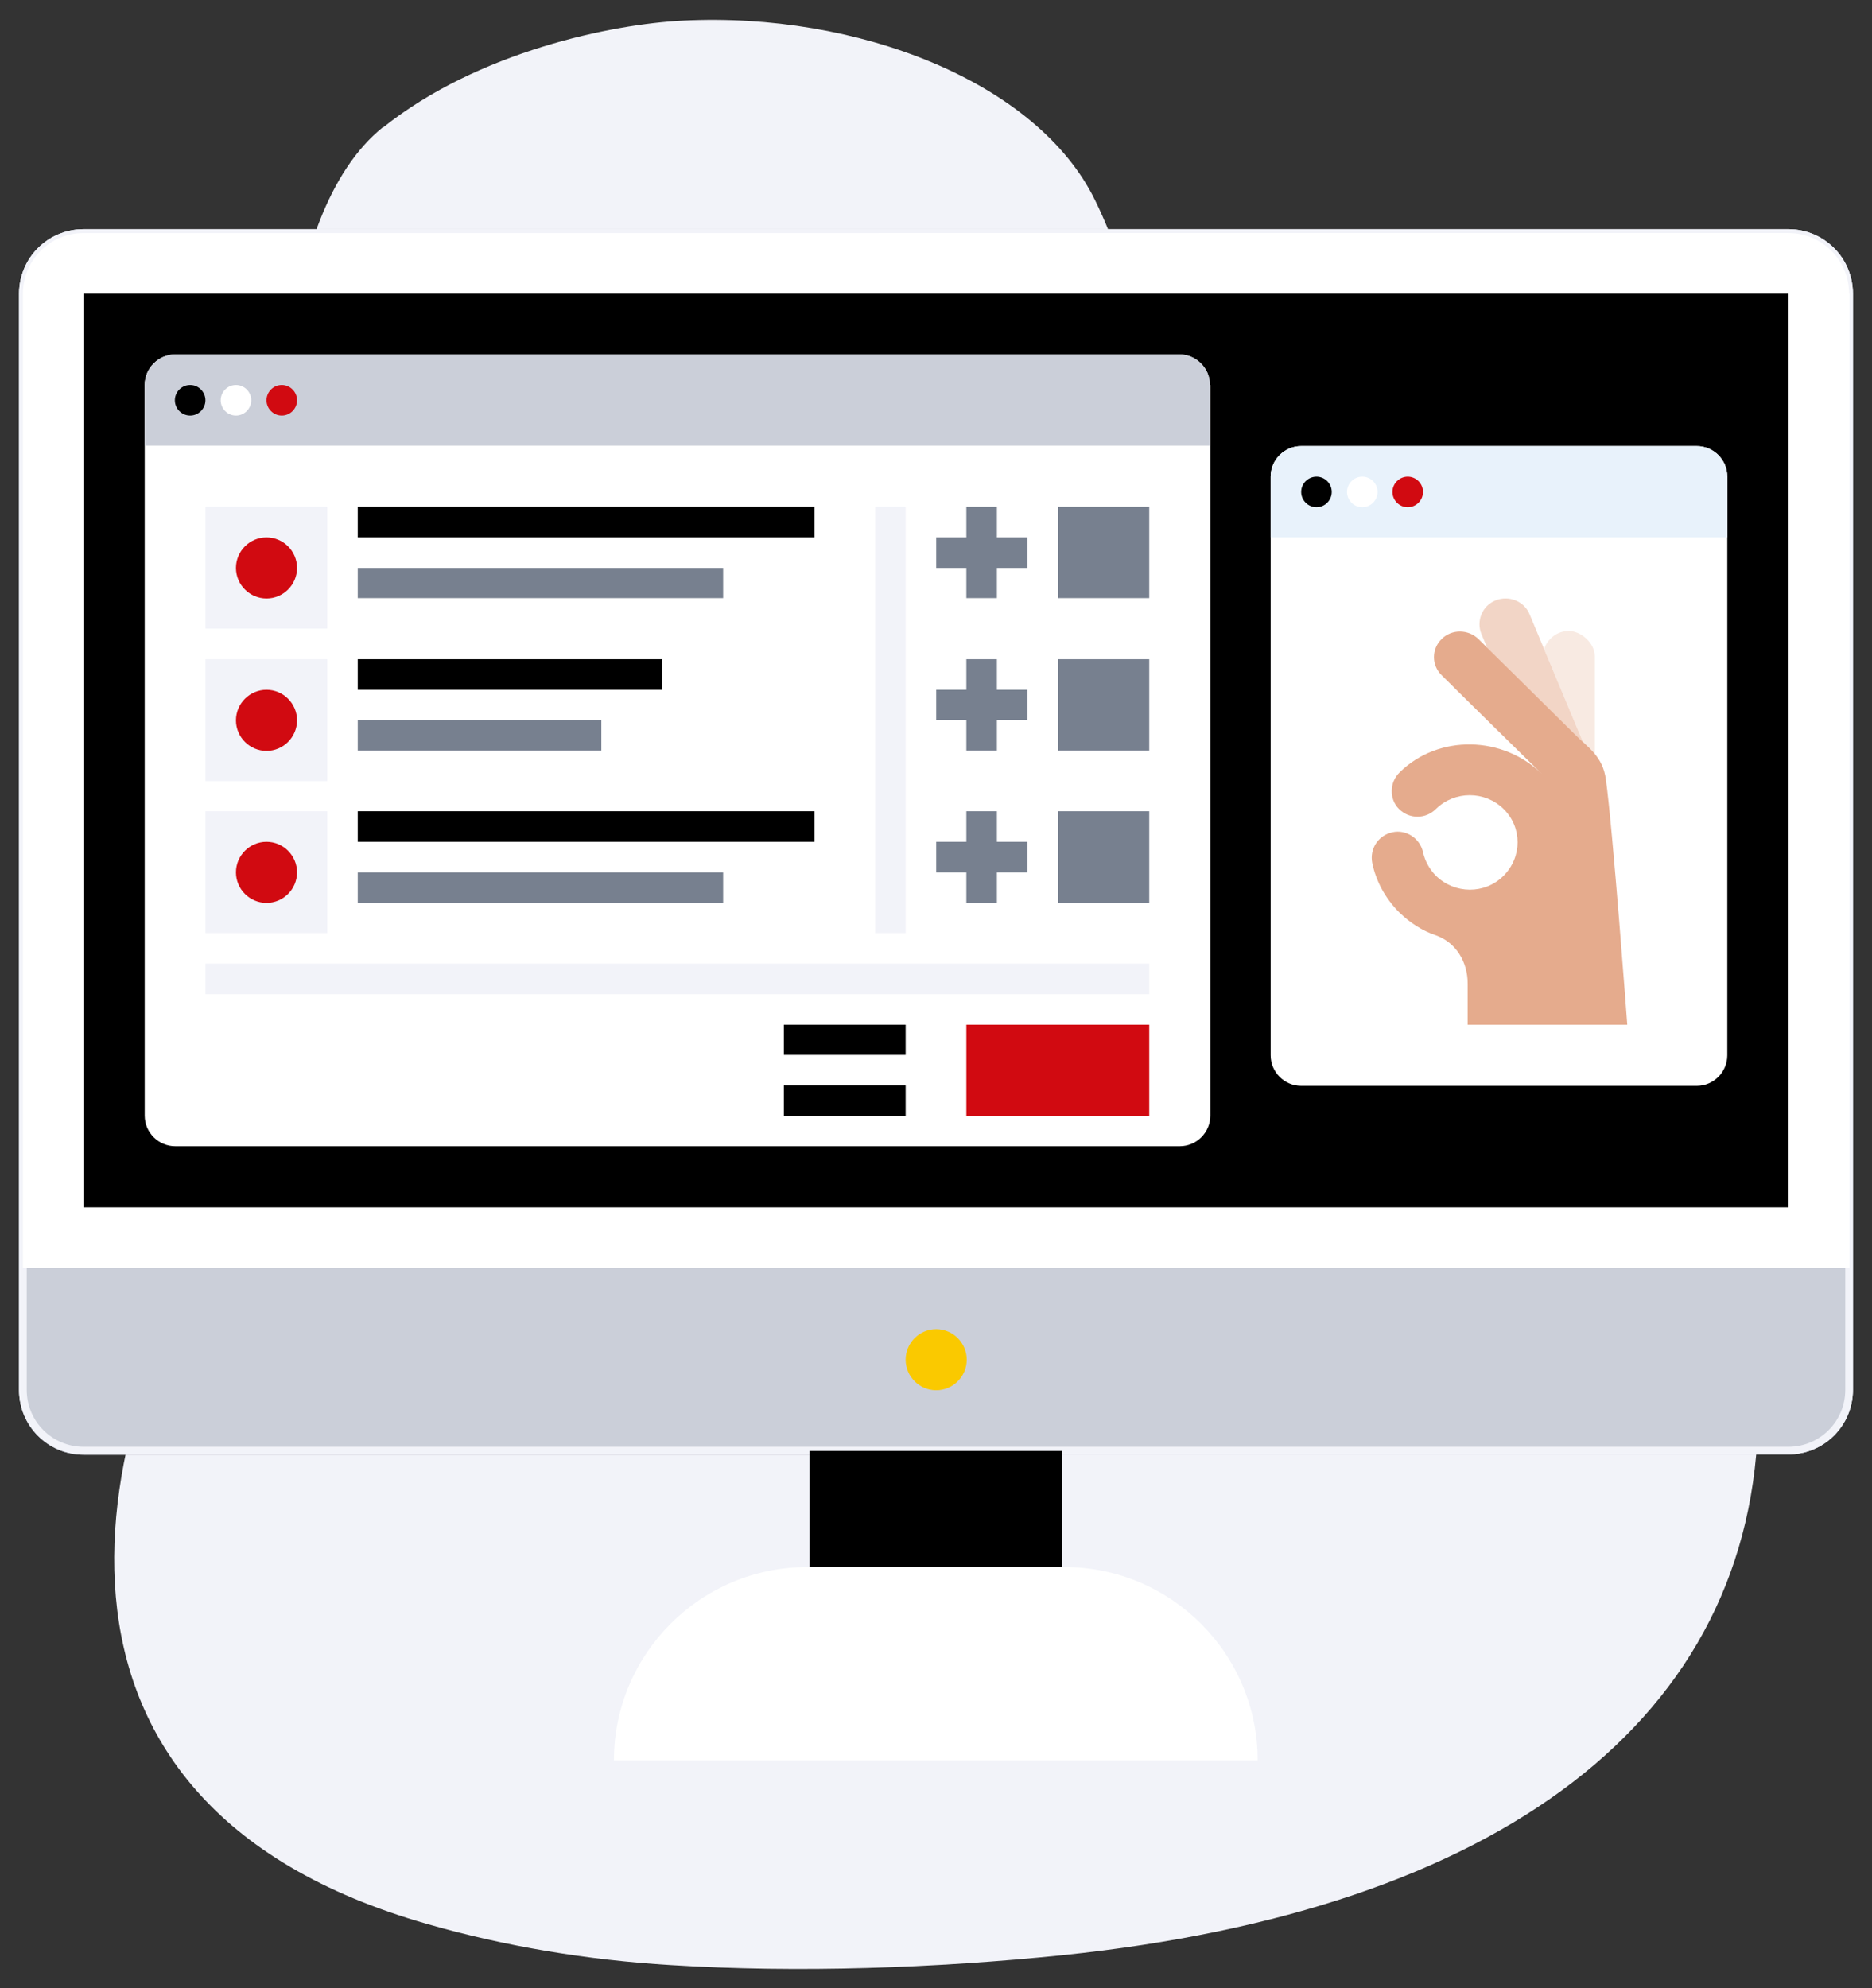
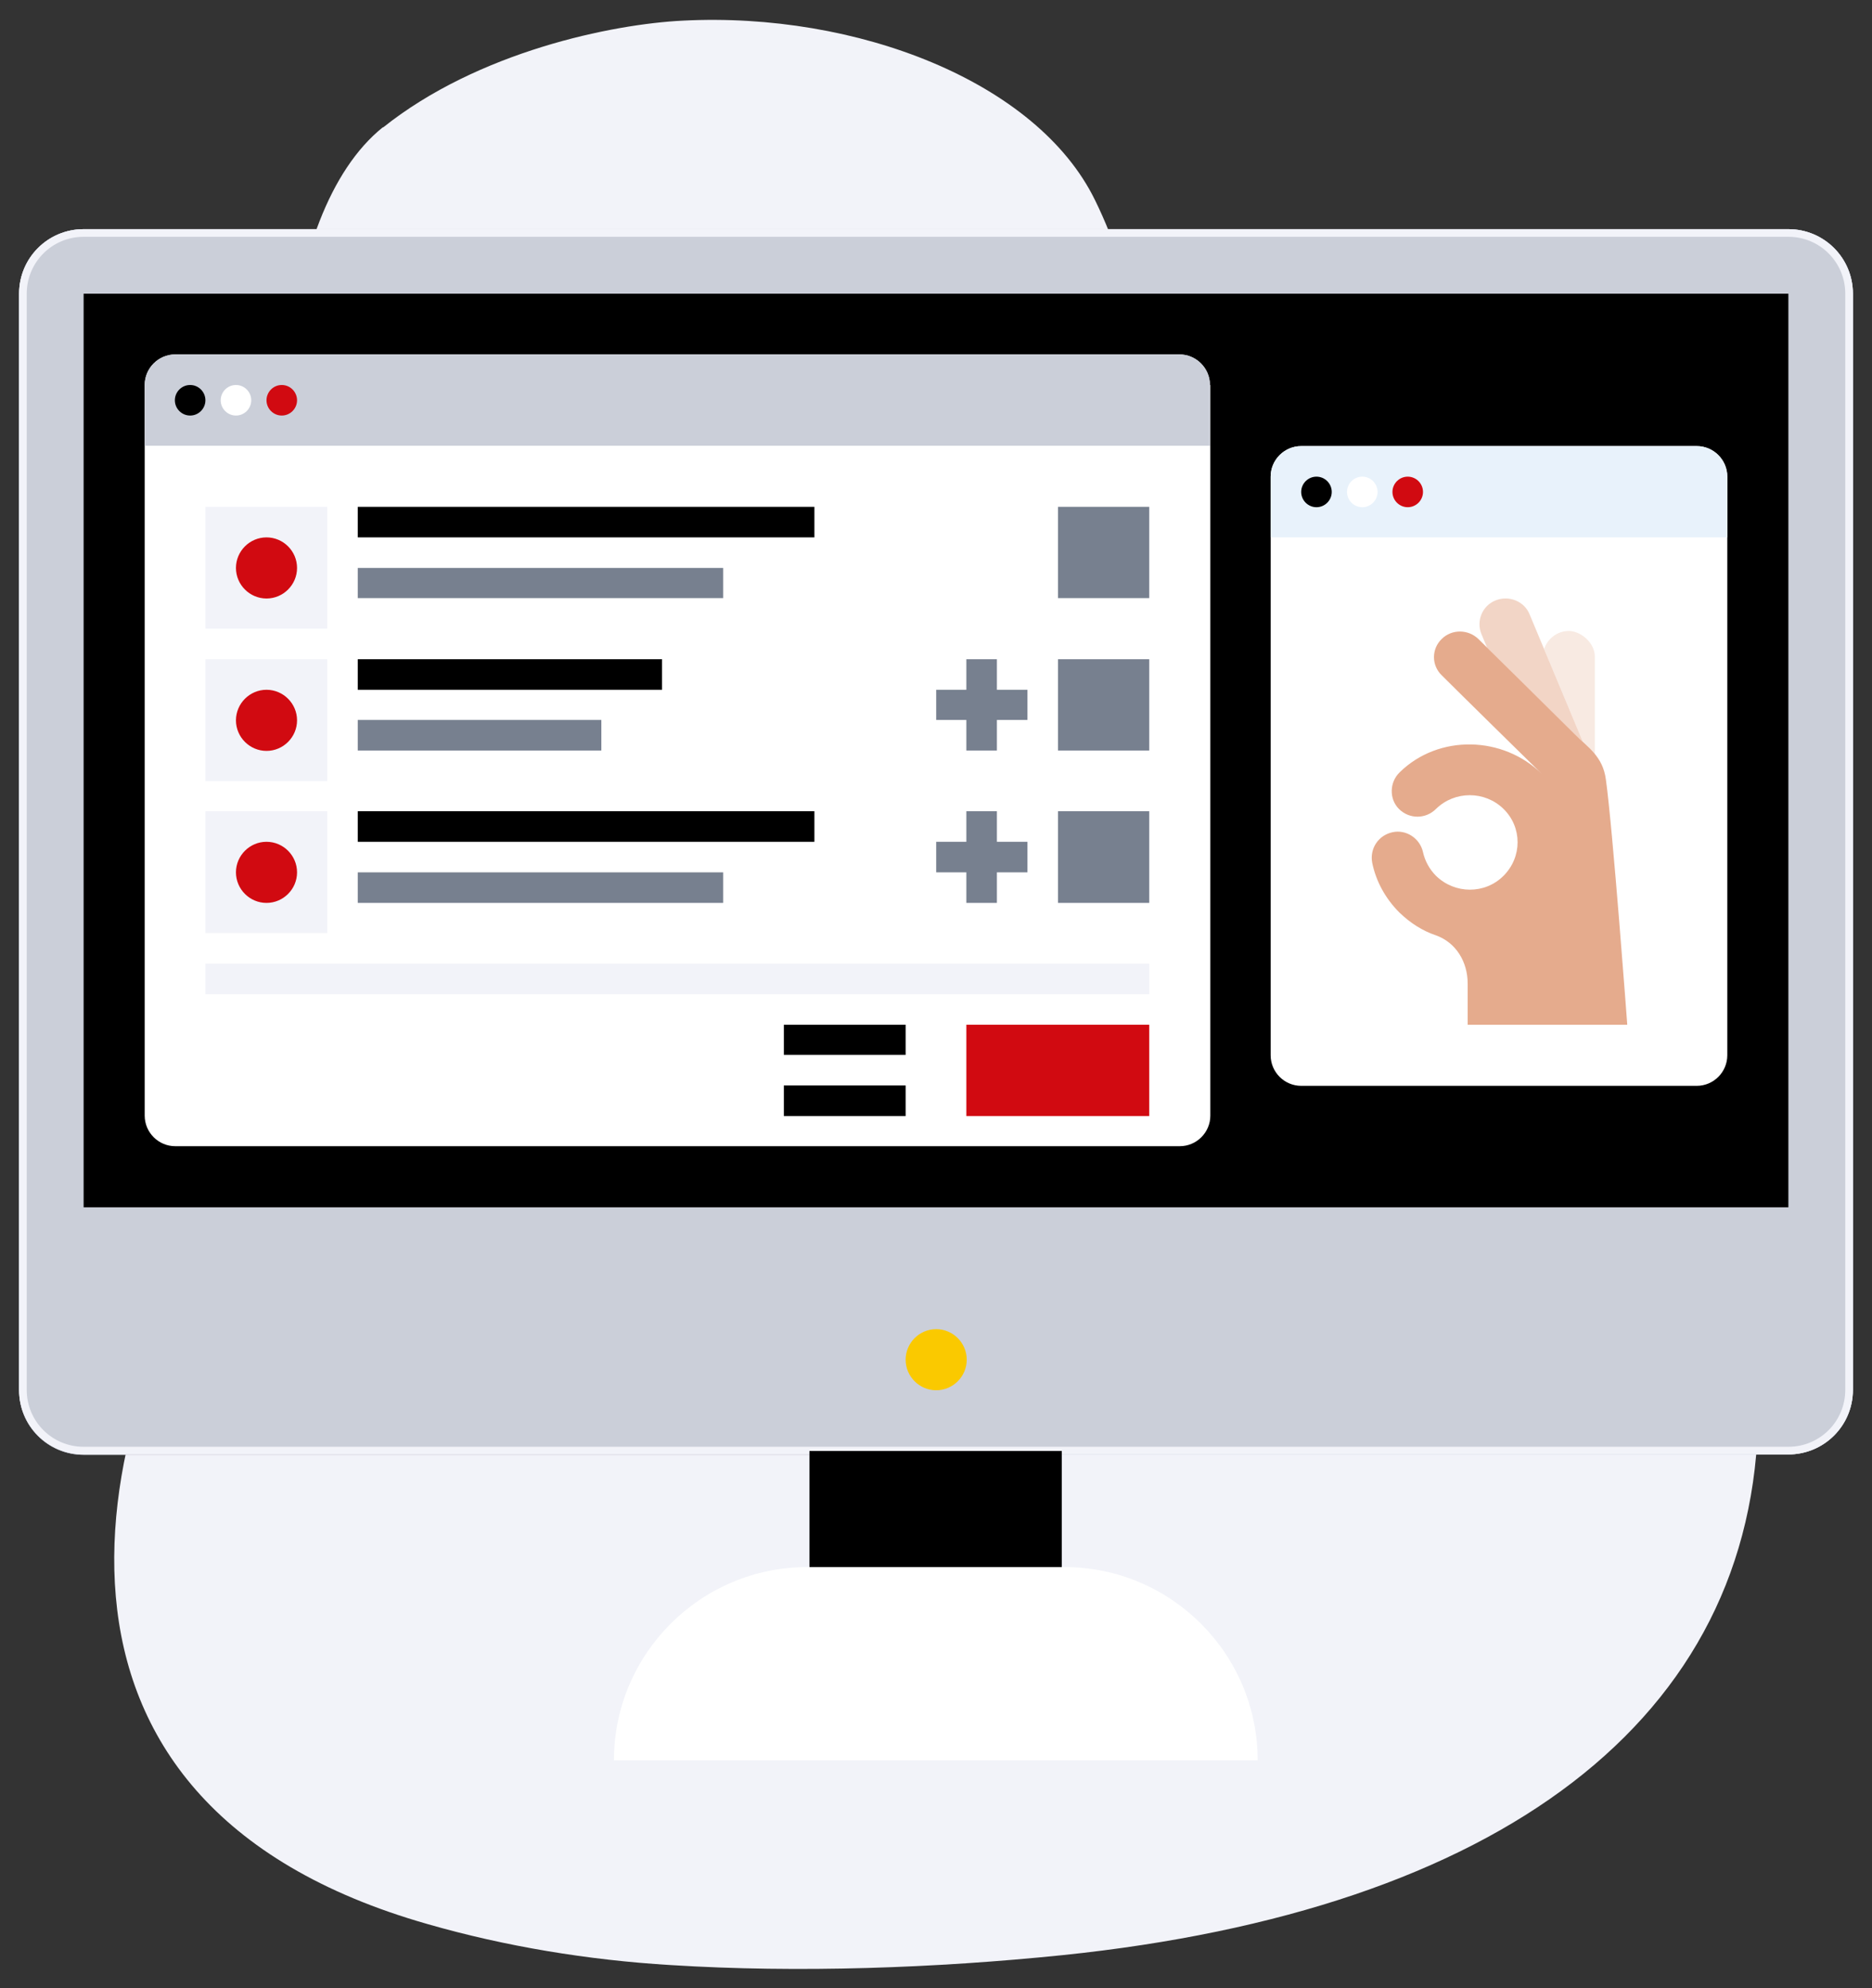
<svg xmlns="http://www.w3.org/2000/svg" id="Warstwa_1" viewBox="0 0 490.3 520.6">
  <rect x="0" y="0" width="490.3" height="520.6" fill="#333333" stroke="none" />
  <defs>
    <style>      .st0 {        fill: #d10a11;      }      .st0, .st1, .st2, .st3, .st4, .st5, .st6, .st7, .st8, .st9, .st10, .st11, .st12 {        fill-rule: evenodd;      }      .st1, .st9 {        fill: #cbcfd9;      }      .st2 {        fill: #e8f2fb;      }      .st3 {        fill: #e5ab8d;      }      .st4 {        fill: #fff;      }      .st5 {        fill: #f2d5c6;      }      .st5, .st6 {        isolation: isolate;      }      .st6 {        fill: #f8eae2;      }      .st7 {        fill: #fac900;      }      .st9 {        stroke: #cbcfd9;      }      .st9, .st11 {        stroke-miterlimit: 10;        stroke-width: 2px;      }      .st10 {        fill: #f2f3f9;      }      .st11 {        fill: none;        stroke: #f2f3f9;      }      .st12 {        fill: #77808f;      }    </style>
  </defs>
  <path id="Fill-1" class="st10" d="M100.3,33.4c24.9-19.9,60.1-27.1,78.6-28,45.4-2.3,92.7,15.9,107.9,47,21.6,44,12.4,95.5,14.9,141.3.8,15.3-.8,32.2,6.8,46.9,18.1,34.9,98.5,37.4,130.5,68.8,17.5,17.2,21.7,39.8,21.5,60.4-.7,80.6-68.2,130.3-182.2,142.1-33.2,3.4-69.2,4.7-102.6,2.6-21.7-1.3-43.4-4.9-63.6-10.7C-.2,471.9,22.6,371.6,63.4,310.2c15.7-23.6,36.5-47.2,43.2-73.2,6.9-26.7-10.9-47-21.3-71.8-16.7-39.6-13.2-109.3,15-131.9h0Z" />
  <g id="Combined-Shape">
    <g>
      <path id="path-1" class="st9" d="M213.3,379.9H21.9c-8.8,0-15.9-7.1-15.9-15.9h0V76.9c0-8.8,7.1-15.9,15.9-15.9h446.5c8.8,0,15.9,7.1,15.9,15.9h0v287c0,8.8-7.1,15.9-15.9,15.9h-191.3v31.9h.8c26,.4,47,21.7,47,47.8h-159.4c0-26.4,21.4-47.8,47.8-47.8h0v-31.9h0Z" />
      <path id="path-1-2" class="st9" d="M213.3,379.9H21.9c-8.8,0-15.9-7.1-15.9-15.9h0V76.9c0-8.8,7.1-15.9,15.9-15.9h446.5c8.8,0,15.9,7.1,15.9,15.9h0v287c0,8.8-7.1,15.9-15.9,15.9h-191.3v31.9h.8c26,.4,47,21.7,47,47.8h-159.4c0-26.4,21.4-47.8,47.8-47.8h0v-31.9h0Z" />
    </g>
  </g>
  <path id="Fill-1-2" class="st11" d="M484.3,76.9c0-8.8-7.1-15.9-15.9-15.9H21.9c-8.8,0-15.9,7.1-15.9,15.9v287c0,8.8,7.1,15.9,15.9,15.9h446.5c8.8,0,15.9-7.1,15.9-15.9V76.9Z" />
-   <path id="Fill-2" class="st4" d="M484.3,76.9c0-8.8-7.1-15.9-15.9-15.9H21.9c-8.8,0-15.9,7.1-15.9,15.9v255.1h478.4V76.9h0Z" />
  <path id="Fill-3" class="st4" d="M329.4,460.9c0-27.9-22.7-50.6-50.6-50.6h-67.4c-27.9,0-50.6,22.7-50.6,50.6h168.5,0Z" />
  <polygon id="Fill-4" class="st8" points="212 410.3 278.1 410.3 278.1 379.9 212 379.9 212 410.3" />
  <polygon id="Fill-5" class="st8" points="21.9 316.1 468.4 316.1 468.4 76.9 21.9 76.9 21.9 316.1" />
  <path id="Fill-6" class="st7" d="M245.2,348c4.4,0,8,3.6,8,8s-3.6,8-8,8-8-3.6-8-8,3.6-8,8-8Z" />
  <path id="Fill-7" class="st4" d="M316.9,100.8c0-4.4-3.6-8-8-8H45.9c-4.4,0-8,3.6-8,8v191.3c0,4.4,3.6,8,8,8h263.1c4.4,0,8-3.6,8-8V100.8Z" />
  <path id="Fill-8" class="st1" d="M316.9,100.8c0-4.4-3.6-8-8-8H45.9c-4.4,0-8,3.6-8,8v15.9h279v-15.9h0Z" />
  <path id="Fill-9" class="st8" d="M49.8,100.8c2.2,0,4,1.8,4,4s-1.8,4-4,4-4-1.8-4-4,1.8-4,4-4Z" />
  <path id="Fill-10" class="st4" d="M61.8,100.8c2.2,0,4,1.8,4,4s-1.8,4-4,4-4-1.8-4-4,1.8-4,4-4Z" />
  <path id="Fill-11" class="st0" d="M73.8,100.8c2.2,0,4,1.8,4,4s-1.8,4-4,4-4-1.8-4-4,1.8-4,4-4Z" />
  <path id="Fill-12" class="st4" d="M452.4,124.8c0-4.4-3.6-8-8-8h-103.6c-4.4,0-8,3.6-8,8v151.5c0,4.4,3.6,8,8,8h103.6c4.4,0,8-3.6,8-8V124.8Z" />
  <path id="Fill-13" class="st6" d="M404.4,170c.9-2.8,3.5-4.8,6.5-4.8s6.8,3,6.8,6.7v35.4l-10.1-17.3,7.6,5.8-10.8-25.9h0Z" />
  <path id="Fill-15" class="st5" d="M389.5,169.6l-1.5-3.6c-1.4-3.4.2-7.4,3.7-8.8,3.5-1.4,7.5.2,8.9,3.6l14,33.5c-.7-.7-1.5-1.3-2.2-2-6.3-6.2-17.1-16.9-22.9-22.7h0Z" />
  <path id="Fill-17" class="st3" d="M384.3,268.3h41.9s-3.8-51.4-5.6-64.2c-.8-6.1-4.7-8.4-8.1-11.8-7.3-7.2-20.7-20.5-25.3-25-2.7-2.6-7-2.6-9.6,0-2.7,2.6-2.7,6.9,0,9.5,4.9,4.9,21.6,21.3,26.3,25.9-10.2-10.1-27.1-10.5-37.3-.5-2.7,2.6-2.8,7-.2,9.6,2.7,2.7,7,2.7,9.7,0,4.9-4.8,12.8-4.8,17.7,0,4.9,4.8,4.9,12.6,0,17.5s-12.8,4.8-17.7,0c-1.7-1.7-2.9-3.9-3.4-6.2-.8-3.6-4.4-6-8-5.2-3.7.8-6,4.3-5.3,8,1,4.9,3.5,9.4,7.1,13,2.8,2.7,6,4.8,9.6,6,5.3,1.9,8.3,7,8.3,12.6v10.8h0Z" />
  <path id="Fill-18" class="st2" d="M452.4,124.8c0-4.4-3.6-8-8-8h-103.6c-4.4,0-8,3.6-8,8v15.9h119.6v-15.9h0Z" />
  <path id="Fill-19" class="st8" d="M344.8,124.8c2.2,0,4,1.8,4,4s-1.8,4-4,4-4-1.8-4-4,1.8-4,4-4Z" />
  <path id="Fill-20" class="st4" d="M356.8,124.8c2.2,0,4,1.8,4,4s-1.8,4-4,4-4-1.8-4-4,1.8-4,4-4Z" />
  <path id="Fill-21" class="st0" d="M368.7,124.8c2.2,0,4,1.8,4,4s-1.8,4-4,4-4-1.8-4-4,1.8-4,4-4Z" />
  <polygon id="Fill-22" class="st10" points="53.8 164.6 85.7 164.6 85.7 132.7 53.8 132.7 53.8 164.6" />
  <polygon id="Fill-23" class="st10" points="53.8 204.5 85.7 204.5 85.7 172.6 53.8 172.6 53.8 204.5" />
  <polygon id="Fill-24" class="st10" points="53.8 244.3 85.7 244.3 85.7 212.4 53.8 212.4 53.8 244.3" />
  <polygon id="Fill-25" class="st8" points="93.7 140.7 213.3 140.7 213.3 132.7 93.7 132.7 93.7 140.7" />
  <polygon id="Fill-26" class="st12" points="93.7 156.6 189.4 156.6 189.4 148.7 93.7 148.7 93.7 156.6" />
  <polygon id="Fill-27" class="st8" points="93.7 220.4 213.3 220.4 213.3 212.4 93.7 212.4 93.7 220.4" />
  <polygon id="Fill-28" class="st12" points="93.7 236.4 189.4 236.4 189.4 228.4 93.7 228.4 93.7 236.4" />
  <polygon id="Fill-29" class="st10" points="53.8 260.3 301 260.3 301 252.3 53.8 252.3 53.8 260.3" />
-   <polygon id="Fill-30" class="st10" points="229.2 244.3 237.2 244.3 237.2 132.7 229.2 132.7 229.2 244.3" />
  <polygon id="Fill-31" class="st8" points="93.7 180.6 173.4 180.6 173.4 172.6 93.7 172.6 93.7 180.6" />
  <polygon id="Fill-32" class="st12" points="93.7 196.5 157.5 196.5 157.5 188.5 93.7 188.5 93.7 196.5" />
  <path id="Fill-33" class="st0" d="M69.8,140.7c4.4,0,8,3.6,8,8s-3.6,8-8,8-8-3.6-8-8,3.6-8,8-8Z" />
  <path id="Fill-34" class="st0" d="M69.8,180.6c4.4,0,8,3.6,8,8s-3.6,8-8,8-8-3.6-8-8,3.6-8,8-8Z" />
  <path id="Fill-35" class="st0" d="M69.8,220.4c4.4,0,8,3.6,8,8s-3.6,8-8,8-8-3.6-8-8,3.6-8,8-8Z" />
-   <polygon class="st12" points="269.1 140.7 261.1 140.7 261.1 132.7 253.1 132.7 253.1 140.7 245.2 140.7 245.2 148.7 253.1 148.7 253.1 156.6 261.1 156.6 261.1 148.7 269.1 148.7 269.1 140.7" />
  <polygon class="st12" points="269.1 180.6 261.1 180.6 261.1 172.6 253.1 172.6 253.1 180.6 245.2 180.6 245.2 188.5 253.1 188.5 253.1 196.5 261.1 196.5 261.1 188.5 269.1 188.5 269.1 180.6" />
  <polygon class="st12" points="269.1 220.4 261.1 220.4 261.1 212.4 253.1 212.4 253.1 220.4 245.2 220.4 245.2 228.4 253.1 228.4 253.1 236.4 261.1 236.4 261.1 228.4 269.1 228.4 269.1 220.4" />
  <polygon id="Fill-42" class="st0" points="253.1 292.2 301 292.2 301 268.3 253.1 268.3 253.1 292.2" />
  <polygon id="Fill-43" class="st8" points="205.3 276.2 237.2 276.2 237.2 268.3 205.3 268.3 205.3 276.2" />
  <polygon id="Fill-44" class="st8" points="205.3 292.2 237.2 292.2 237.2 284.2 205.3 284.2 205.3 292.2" />
  <polygon id="Fill-45" class="st12" points="277.1 156.6 301 156.6 301 132.7 277.1 132.7 277.1 156.6" />
  <polygon id="Fill-46" class="st12" points="277.1 196.5 301 196.5 301 172.6 277.1 172.6 277.1 196.5" />
  <polygon id="Fill-47" class="st12" points="277.1 236.4 301 236.4 301 212.4 277.1 212.4 277.1 236.4" />
</svg>